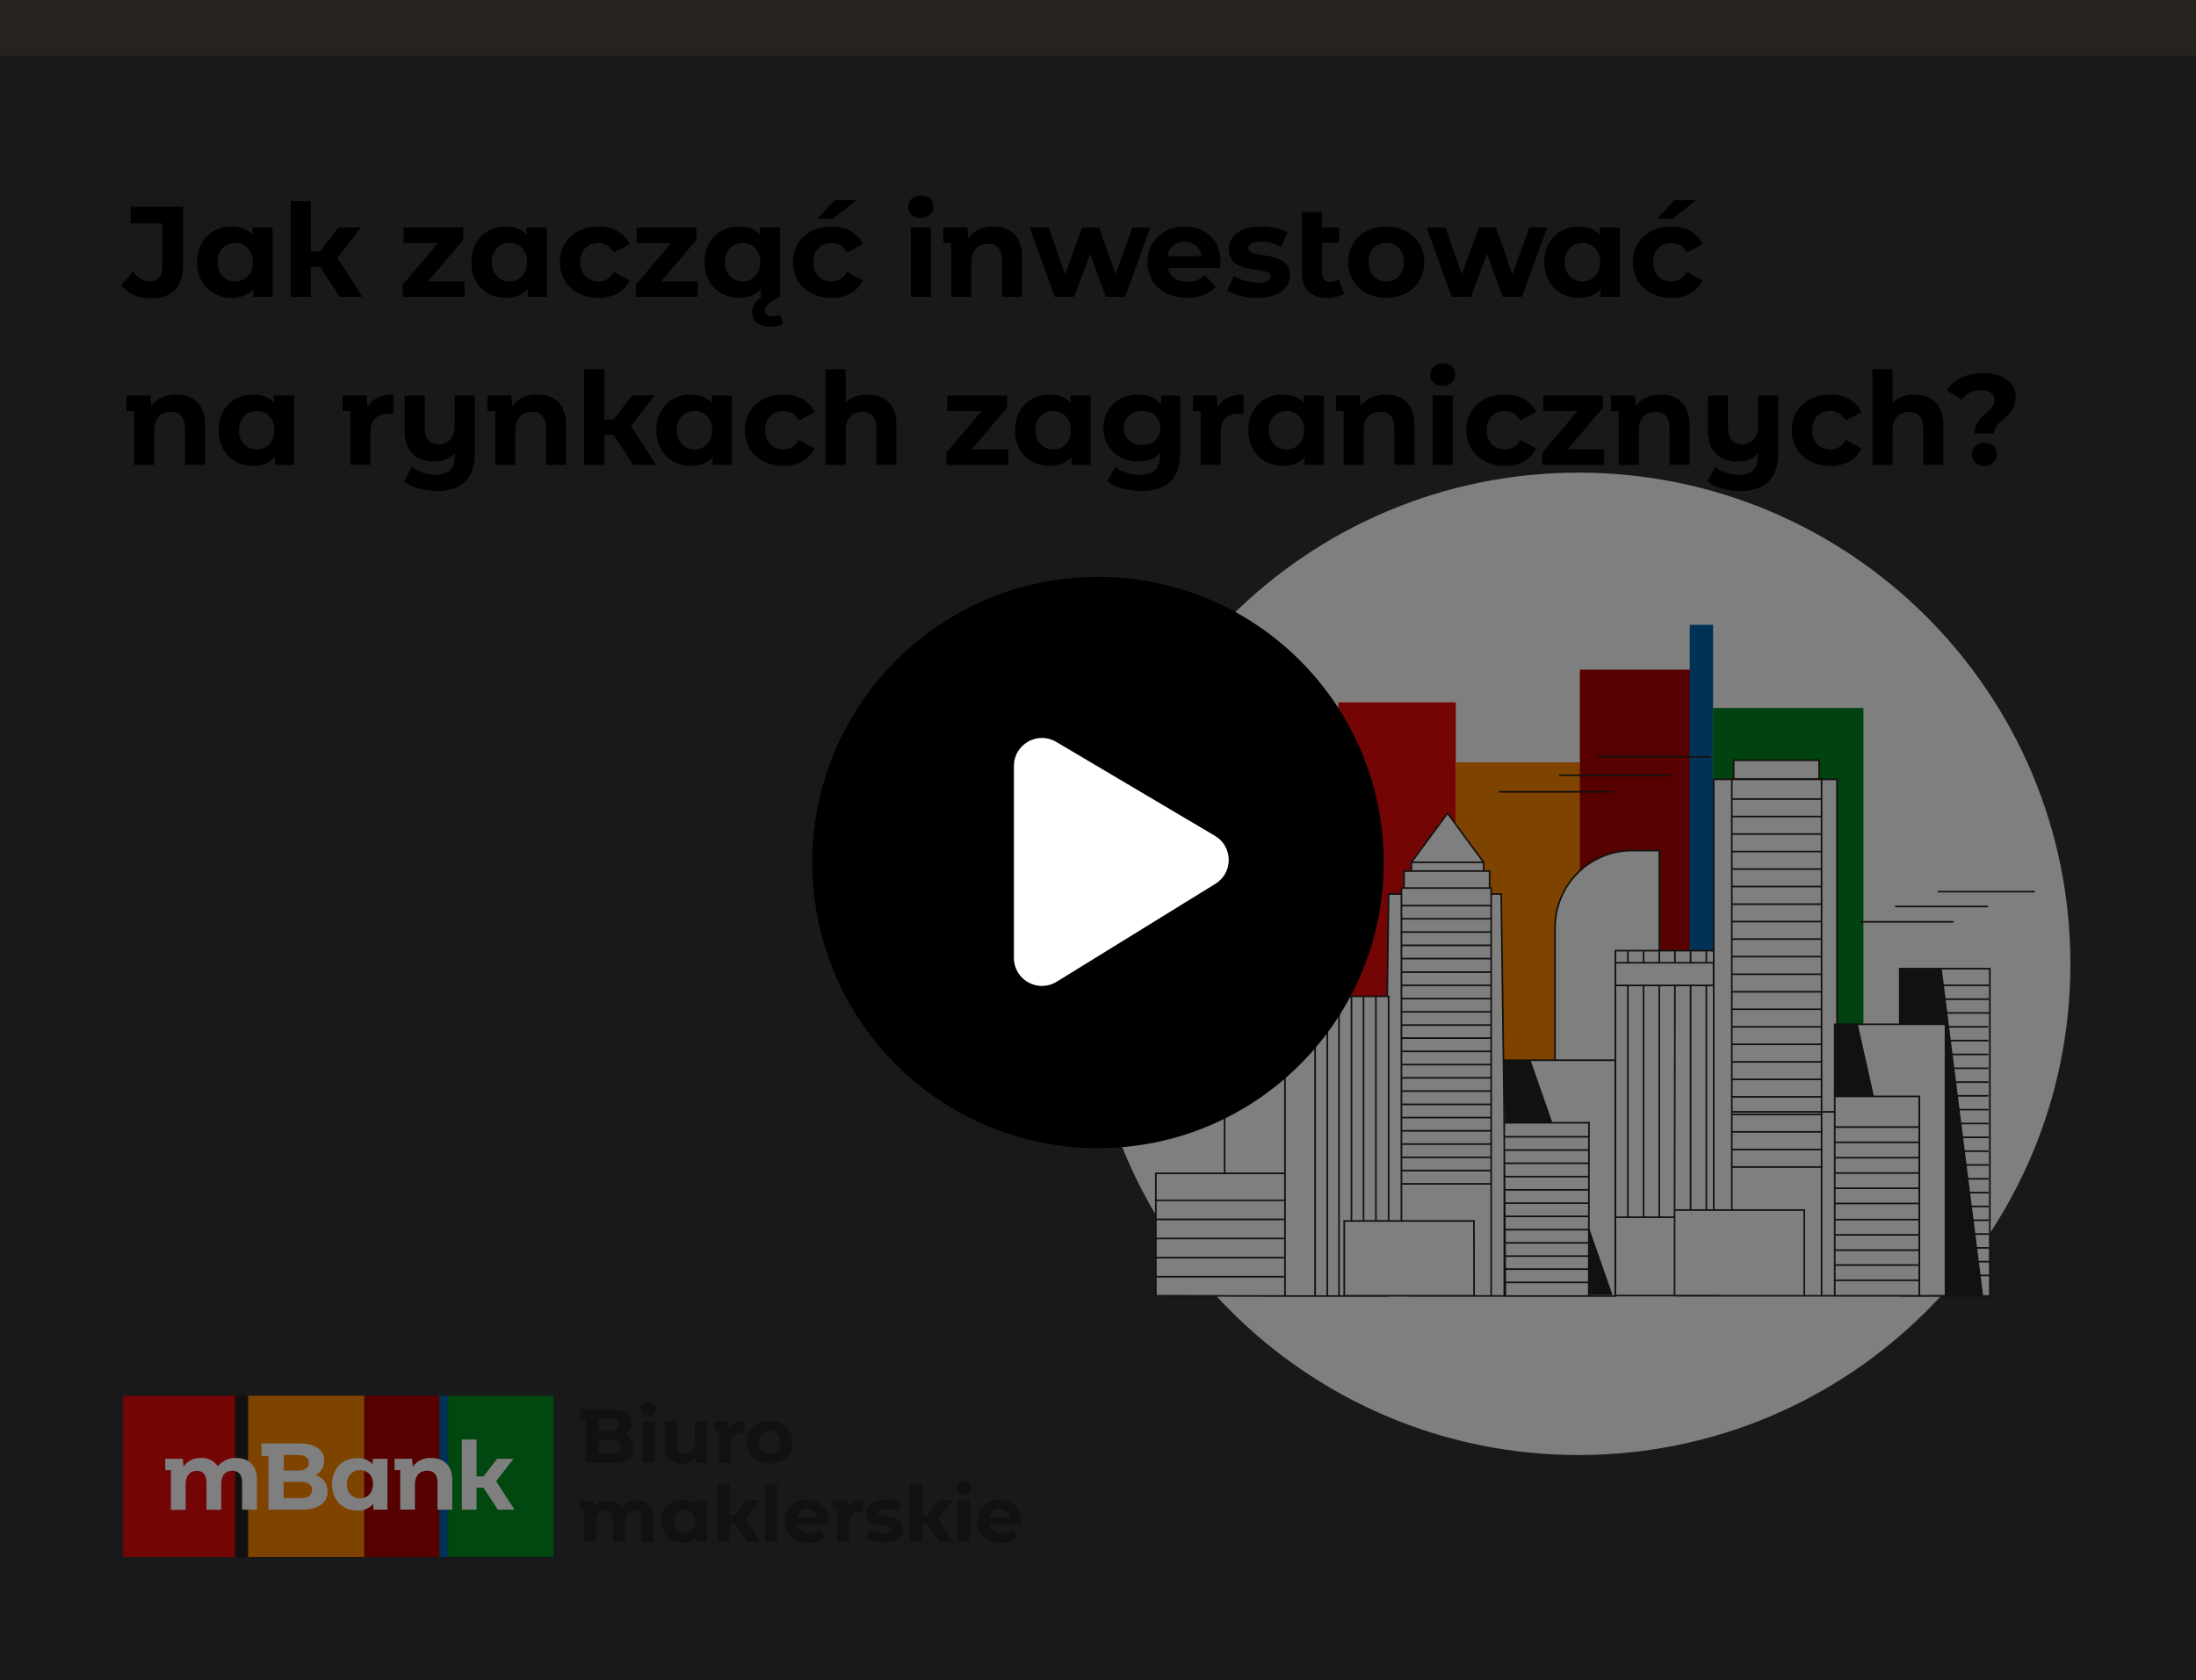
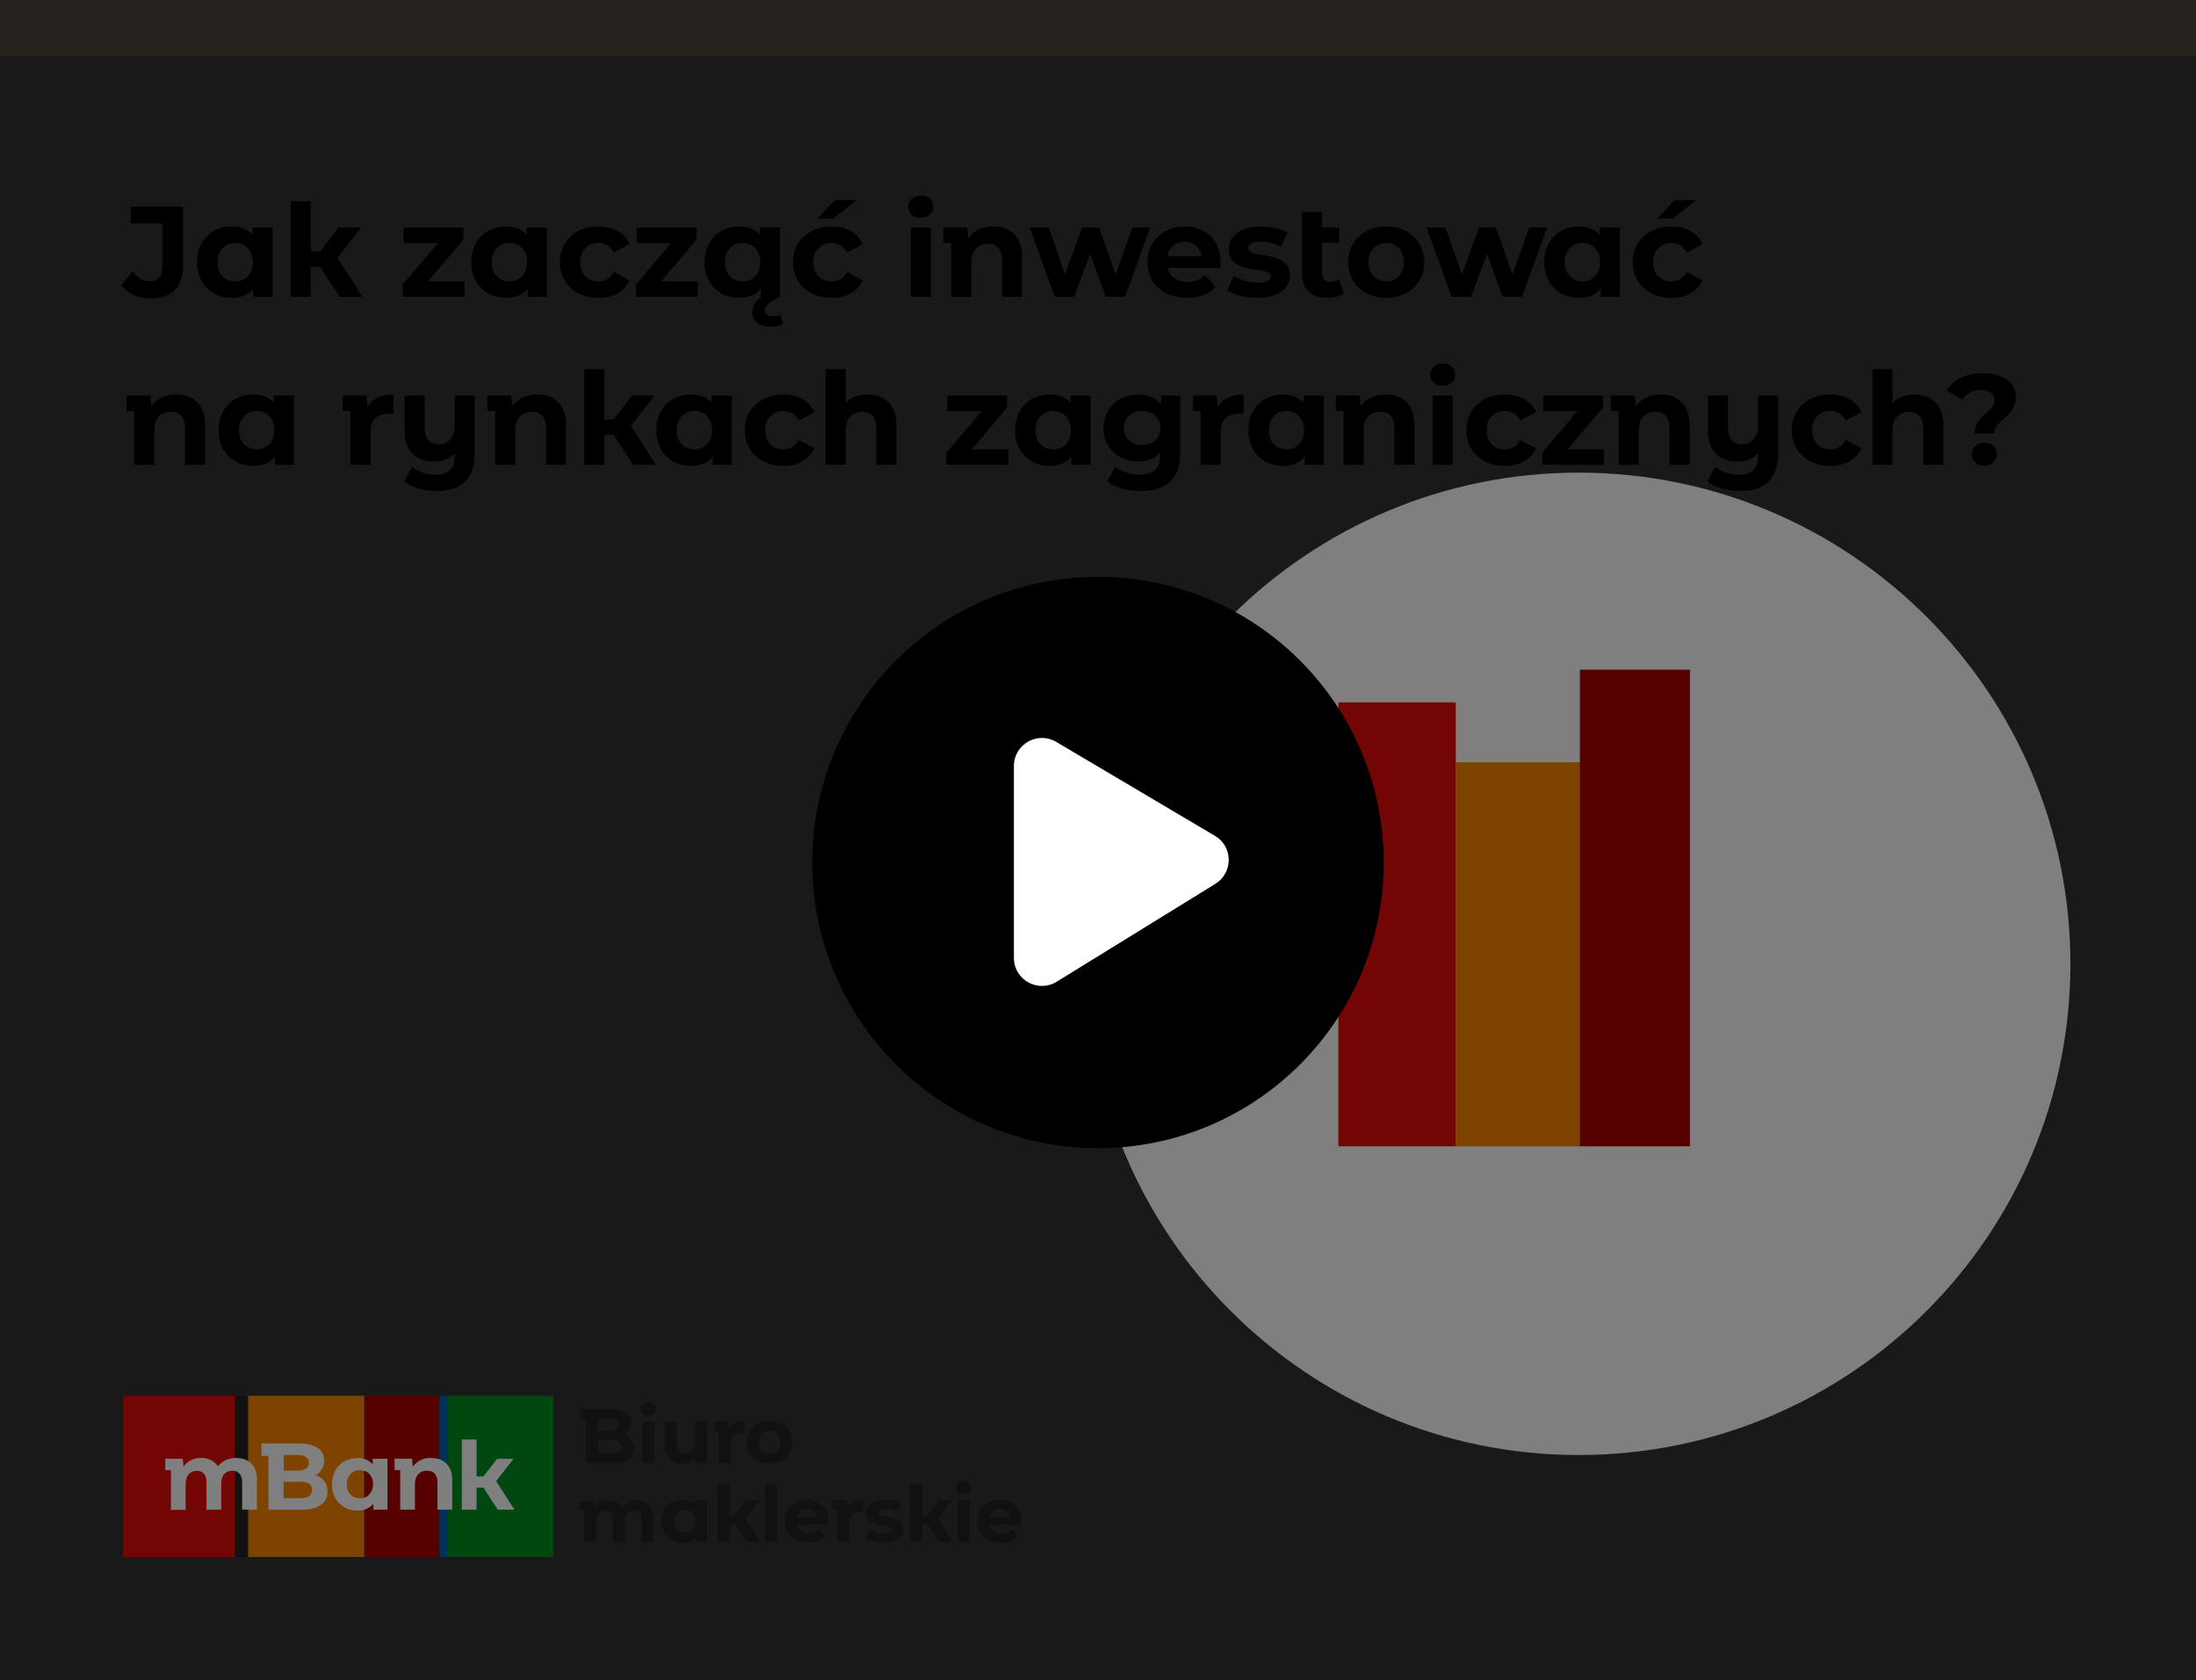
<svg xmlns="http://www.w3.org/2000/svg" viewBox="0 0 392 300">
  <rect x="0" y="0" width="392" height="300" fill="#333333" stroke="none" />
  <defs>
    <mask id="a" x="2" y="2" width="388" height="296" maskUnits="userSpaceOnUse">
      <path fill="#d9d9d9" stroke-width="0" d="M2 2h388v296H2z" />
    </mask>
  </defs>
  <g mask="url(#a)">
    <path d="M281.79 259.79c48.49 0 87.79-39.27 87.79-87.7s-39.31-87.7-87.79-87.7S194 123.66 194 172.09s39.31 87.7 87.79 87.7z" fill="#fff" />
    <path d="M259.87 125.41h-20.96v79.26h20.96v-79.26z" fill="#e90a0a" />
    <path d="M282.09 136.11h-22.25v68.57h22.25v-68.57z" fill="#ff8600" />
    <path d="M301.67 119.57h-19.65v85.1h19.65v-85.1z" fill="#ae0000" />
-     <path d="M305.8 111.56h-4.17v93.11h4.17v-93.11z" fill="#0065b1" />
-     <path d="M332.63 126.41H305.8v78.27h26.83v-78.27z" fill="#008520" />
-     <path d="M339.11 172.95v9.98h-11.19v-43.79h-2.76v-.07h-.42v-3.34h-15.26v3.34h-.33v.07h-3.24v30.64h-9.7v-17.91h-4.89c-7.59 0-13.74 6.15-13.74 13.73v23.72h-9.18l-.42-29.69h-1.79v-1.05h-.29v-2.94h-1.07v-1.65l-6.43-8.78-6.45 8.75v1.65h-1.31v2.95h-.48v1.02h-2.29l-.24 18.26h-8.42v-21.36H218.6v52.96h-12.27v21.9H355.2v-58.41l-16.08.03z" fill="#fff" />
-     <path d="M296.2 151.86h.15v-.15h-.15v.15zm-77.6 4.67v-.15h-.15v.15h.15zm20.65 0h.15v-.15h-.15v.15zm-32.92 52.96v-.15h-.15v.15h.15zm0 21.86h-.15v.15h.15v-.15zm148.86.05v.15h.15v-.15h-.15zm0-58.45h.15v-.15h-.15v.15zm-16.08 0v-.15h-.15v.15h.15zm-50.78 16.35h.15v-.15h-.15v.15zm-19.9 0v-.15h-.15v.15h.15zm.28 42.09h-.15v.15h.15v-.15zm19.62 0v.15h.15v-.15h-.15zm-40.45-53.51h.15v-.15h-.15v.15zm-18.5 0v-.15h-.15v.15h.15zm0 53.52h-.15v.15h.15v-.15zm18.5-71.78v-.15h-.15v.15h.15zm20.09 0h.15v-.15h-.15v.15zm-2.07-4.11h.15v-.15h-.15v.15zm-15.26 0v-.15h-.15v.15h.15zm7.76-10.32l.12-.09-.12-.16-.12.16.12.09zm6.43 8.76h.15v-.15h-.15v.15zm-12.88 0v-.15h-.15v.15h.15zm14.24 4.62h.15v-.15h-.15v.15zm-16.03 0v-.15h-.15v.15h.15zm33.48 41.88h.15v-.15h-.15v.15zm-15.12 0v-.15h-.15v.15h.15zm0 30.94h-.15v.15h.15v-.15zm15.09 0v.15h.15v-.15h-.15zM263.11 218h.15v-.15h-.15v.15zm-23.16 0v-.15h-.15v.15h.15zm0 13.35h-.15v.15h.15v-.15zm23.19 0v.15h.15v-.15h-.15zm84.15 0v.15h.15v-.15h-.15zm0-48.47h.15v-.15h-.15v.15zm-58.93-13.15v-.15h-.15v.15h.15zm0 61.59h-.15v.15h.15v-.15zm17.55-92.18v-.15h-.15v.15h.15zm22 0h.15v-.15h-.15v.15zm-3.17-.03v.15h.15v-.15h-.15zm-15.26 0h-.15v.15h.15v-.15zm0-3.38v-.15h-.15v.15h.15zm15.26 0h.15v-.15h-.15v.15zm-15.59 3.34v-.15H309v.15h.15zm16.01 0h.15v-.15h-.15v.15zm17.45 92.3v.15h.15v-.15h-.15zm-15.1 0h-.15v.15h.15v-.15zm0-35.62v-.15h-.15v.15h.15zm15.09 0h.15v-.15h-.15v.15zm-20.52 35.61v.15h.15v-.15h-.15zm-23.15 0h-.15v.15h.15v-.15zm0-15.32v-.15h-.15v.15h.15zm23.15 0h.15v-.15h-.15v.15zm-16.2-40.11v.15h.15v-.15h-.15zm-17.51 0h-.15v.15h.15v-.15zm0-4.04v-.15h-.15v.15h.15zm17.52 0h.15v-.15h-.15v.15zm-28.16 17.42v-23.72h-.29v23.72h.29zm0-23.72c0-7.5 6.09-13.58 13.59-13.58v-.29c-7.67 0-13.89 6.21-13.89 13.87h.29zm13.59-13.58h4.89v-.29h-4.89v.29zm4.74-.15v17.95h.29v-17.95h-.29zm8.67 19.97v-2.03h-.29v2.03h.29zm0 44.13v-40.05h-.29v40.05h.29zm-2.8-44.14v-2.02h-.29v2.02h.29zm0 44.21v-40.1h-.29v40.1h.29zm-2.8-44.17v-2.06h-.29v2.06h.29zm-.06 44.16l.06-40.1h-.29l-.06 40.1h.29zm-2.74-44.17v-2.05h-.29v2.05h.29zm0 45.58v-41.51h-.29v41.51h.29zm-2.8-45.57v-2.06h-.29v2.06h.29zm0 45.48v-41.42h-.29v41.42h.29zm-2.8-45.43v-2.11h-.29v2.11h.29zm0 45.35v-41.37h-.29v41.37h.29zm-44.98.73v-40.12h-.29v40.12h.29zm-2.21 0v-40.12h-.29v40.12h.29zm-2.15.08v-40.2h-.29v40.2h.29zm-2.22 13.31v-53.51h-.29v53.51h.29zm-2.1 0v-53.51h-.29v53.51h.29zm-2.17 0v-53.51h-.29v53.51h.29zm-16.15-21.89v-52.95h-.29v52.95h.29zm-.15-52.81h20.65v-.29H218.6v.29zm20.5-.15v21.36h.29v-21.36h-.29zm-9.72 52.82h-23.05v.29h23.05v-.29zm-23.2.14v21.86h.29v-21.86h-.29zm.15 22.01l23.05.04v-.29l-23.05-.04v.29zm132.78.04h16.08v-.29h-16.08v.29zm16.23-.14v-58.46h-.29v58.46h.29zm-.15-58.6h-16.08v.29h16.08v-.29zm-16.22.15v9.9h.29v-9.9h-.29zm16.05 2.83h-15.88v.29h15.88v-.29zm0 2.47h-15.87v.29h15.87v-.29zm.01 2.46h-15.86v.29h15.86v-.29zm-.13 2.47h-7.59v.29h7.59v-.29zm.01 2.47h-7.59v.29h7.59v-.29zm0 2.47h-7.59v.29h7.59v-.29zm.01 2.47h-7.59v.29h7.59v-.29zm0 2.47h-7.58v.29h7.58v-.29zm0 2.45h-7.58v.29h7.58v-.29zm.05 2.47h-7.66v.29h7.66v-.29zm0 2.47h-7.65v.29h7.65v-.29zm0 2.47h-7.65v.29h7.65v-.29zm0 2.47h-7.64v.29h7.64v-.29zm.01 2.46h-7.64v.29h7.64v-.29zm0 2.47h-7.64v.29h7.64v-.29zm.01 2.47h-7.64v.29h7.64v-.29zm0 2.46h-7.63v.29h7.63v-.29zm.01 2.47h-7.63v.29H355v-.29zm0 2.47h-7.62v.29H355v-.29zm0 2.47h-7.59v.29H355v-.29zm.04 2.46h-7.62v.29h7.62v-.29zm0 2.46h-7.62v.29h7.62v-.29zm-66.71-38.43h-19.91v.29h19.91v-.29zm-20.05.15l.29 42.09h.29l-.29-42.09h-.29zm.43 42.24h19.62v-.29h-19.62v.29zm19.77-.15V189.3h-.29v42.09h.29zm-40.46-13.32v-40.19h-.29v40.19h.29zm-.14-40.33h-18.49v.29h18.49v-.29zm-18.65.14v53.51h.29v-53.51h-.29zm.15 53.66h18.49v-.29h-18.49v.29zm20.76-72.07h-2.27v.29h2.27v-.29zm-2.41.14l-.24 18.27h.29l.24-18.26h-.29zm20.94 40.84l-.55-40.84h-.29l.55 40.84h.29zm-.7-40.98h-1.79v.29h1.79v-.29zm-16.41 72.06h17.18v-.29h-17.18v.29zm14.49-73.07v-2.95h-.29v2.95h.29zm-.15-3.09h-15.26v.29h15.26v-.29zm-15.41.14v2.95h.29v-2.95h-.29zm14.46-1.64l-6.43-8.76-.23.18 6.43 8.76.23-.18zm-6.66-8.77l-6.45 8.75.23.18 6.45-8.76-.23-.18zm6.69 10.49v-1.64h-.29v1.64h.29zm-.15-1.78h-12.88v.29h12.88v-.29zm-13.03.14v1.65h.29v-1.65h-.29zm14.53 77.31v-72.7h-.29v72.7h.29zm-.14-72.85h-16.02v.29h16.02v-.29zm-16.17.16v59.48h.29v-59.48h-.29zm33.62 41.74h-15.11v.29h15.11v-.29zm-15.26.14v30.94h.29v-30.94h-.29zm.14 31.09h15.09v-.29h-15.09v.29zm15.23-.15l.03-30.94h-.29l-.03 30.94h.29zm-.18-28.57h-15.1v.29h15.1v-.29zm0 2.37h-15.1v.29h15.1v-.29zm0 2.36h-15.1v.29h15.1v-.29zm0 2.38h-15.1v.29h15.1v-.29zm0 2.36h-15.1v.29h15.1v-.29zm0 2.38h-15.1v.29h15.1v-.29zm0 2.36h-15.1v.29h15.1v-.29zm0 2.37h-15.1v.29h15.1v-.29zm0 2.36h-15.1v.29h15.1v-.29zm0 2.36h-15.1v.29h15.1v-.29zm0 2.33h-15.1v.29h15.1v-.29zm0 2.37h-15.1v.29h15.1v-.29zm-17.32-67.28h-16.17v.29h16.17v-.29zm-.03 2.36h-16.13v.29h16.13v-.29zm-.02 2.37h-16.12v.29h16.12v-.29zm0 2.37h-16.11v.29h16.11v-.29zm-.01 2.36h-16.1v.29h16.1V171zm-.02 2.42h-16.09v.29h16.09v-.29zm0 2.36h-16.08v.29h16.08v-.29zm-.01 2.37h-16.07v.29h16.07v-.29zm-.02 2.36h-16.06v.29h16.06v-.29zm0 2.37h-16.05v.29h16.05v-.29zm-.01 2.32h-16.04v.29h16.04v-.29zm-.02 2.37h-16.03v.29h16.03v-.29zm0 2.36h-16.02v.29h16.02v-.29zm-.01 2.37h-16.01v.29h16.01v-.29zm-.02 2.36h-16v.29h16v-.29zm0 2.37h-15.99v.29h15.99v-.29zm-.01 2.36h-15.99v.29h15.99v-.29zm-.01 2.37h-15.97v.29h15.97v-.29zm-.01 2.36h-15.96v.29h15.96v-.29zm-.01 2.37h-15.96v.29h15.96v-.29zm-.01 2.36h-15.94v.29h15.94v-.29zm-.01 2.38h-15.93v.29h15.93v-.29zm-2.91 6.62h-23.15v.29h23.15v-.29zm-23.3.15v13.35h.29V218h-.29zm.14 13.5h23.18v-.29h-23.18v.29zm23.33-.15l-.03-13.35h-.29l.03 13.35h.29zm64.38.15h19.62v-.29h-19.62v.29zm19.77-.15v-48.47h-.29v48.47h.29zm-.14-48.61h-19.42v.29h19.42v-.29zm-41.38-13.16h-17.56v.29h17.56v-.29zm-17.7.15v61.59h.29v-61.59h-.29zm.15 61.73h18.51v-.29h-18.51v.29zm39.55-.25h-21.93v.29h21.93v-.29zm-21.86-15.2v-76.87h-.29v76.87h.29zm-.14-76.72h22.01V139h-22.01v.29zm21.86-.15v56.6h.29v-56.6h-.29zm-3.03-.18h-15.26v.29h15.26v-.29zm-15.12.15v-3.38h-.29v3.38h.29zm-.14-3.23h15.26v-.29h-15.26v.29zm15.11-.15v3.38h.29v-3.38h-.29zm-15.3 80.26v-76.92H309v76.92h.29zm-.14-76.77h16.01v-.29h-16.01v.29zm15.87-.15v92.16h.29v-92.16h-.29zm17.44 92.16v.14h.29v-.14h-.29zm.15-.01h-15.1v.29h15.1v-.29zm-14.95.15v-35.61h-.29v35.61h.29zm-.15-35.47h15.08v-.29h-15.08v.29zm14.94-.15v35.48h.31v-35.48h-.31zm-33.38 2.91h18.36v-.29h-18.36v.29zm33.47 2.43h-15.09v.29h15.09v-.29zm.01 2.72h-15.1v.29h15.1v-.29zm0 2.75h-15.1v.29h15.1v-.29zm0 2.73h-15.1v.29h15.1v-.29zm0 2.72h-15.1v.29h15.1v-.29zm0 2.72h-15.1v.29h15.1v-.29zm0 2.88h-15.1v.29h15.1v-.29zm0 2.72h-15.1v.29h15.1v-.29zm0 2.73h-15.1v.29h15.1v-.29zm0 2.66h-15.1v.29h15.1v-.29zm0 2.72h-15.1v.29h15.1v-.29zm-17.32-85.92h-16.22v.29h16.22v-.29zm0 3.12h-16.22v.29h16.22v-.29zm0 3.12h-16.22v.29h16.22v-.29zm0 3.13h-16.22v.29h16.22v-.29zm0 3.13h-16.16v.29h16.16v-.29zm.06 3.12h-16.22v.29h16.22v-.29zm0 3.14h-16.22v.29h16.22v-.29zm0 3.12h-16.22v.29h16.22v-.29zm0 3.12h-16.22v.29h16.22v-.29zm0 3.13h-16.22v.29h16.22v-.29zm0 3.15h-16.18v.29h16.18v-.29zm0 3.13h-16.16v.29h16.16v-.29zm0 3.12h-16.15v.29h16.15v-.29zm0 3.14h-16.13v.29h16.13v-.29zm.03 3.12h-16.13v.29h16.13v-.29zm-.03 3.13h-16.1v.29h16.1v-.29zm0 3.13H309.2v.29h16.09v-.29zm.04 3.12h-16.11v.29h16.11v-.29zm.01 3.13h-16.1v.29h16.1v-.29zm.01 3.12h-16.1v.29h16.1v-.29zm0 3.15h-16.09v.29h16.09v-.29zm.01 3.13h-16.09v.29h16.09v-.29zm-3.28 22.99h-23.15v.29h23.15v-.29zm-23.01.15v-15.32h-.29v15.32h.29zm-.14-15.17h23.15v-.29h-23.15v.29zm23-.15v15.32h.29v-15.32h-.29zm-22.92 1.14h-10.52v.29h10.52v-.29zm-31.41-75.67h20.32v-.29H267.6v.29zm10.73-2.95h20.02v-.29h-20.02v.29zm6.84-3.3h20.23v-.29h-20.23v.29zm46.96 29.47h16.6v-.29h-16.6v.29zm6.16-2.74h16.59v-.29h-16.59v.29zm7.65-2.65h17.3v-.29h-17.3v.29zm-145.53 9.58H217v-.29h-16.59v.29zm6.17-2.73h16.59v-.29h-16.59v.29zm7.6-2.68h17.3v-.29h-17.3v.29zm91.7 12.28h-17.52v.29h17.52v-.29zm-17.36.14v-4.04h-.29v4.04h.29zm-.15-3.89h17.52v-.29h-17.52v.29zm17.37-.15v4.04h.29v-4.04h-.29zm-76.54 42.27h-22.86v.29h22.86v-.29zm0 3.41h-22.86v.29h22.86v-.29zm0 3.41h-22.86v.29h22.86v-.29zm0 3.42h-22.86v.29h22.86v-.29zm0 3.41h-22.86v.29h22.86v-.29z" fill="#26221e" />
-     <path d="M354.01 231.37l-7.4-58.44-7.5.04v9.95h8.18v48.47l6.72-.03zm-85.61-42.06l.28 11.09 8.42.02-3.88-11.12h-4.82zm15.23 41.91h4.22L283.58 219l.04 12.22zm50.88-35.49l-2.9-12.97h-4.25v12.99l7.15-.02z" fill="#26221e" />
  </g>
  <path d="M78.45 249.2H65.01V278h13.44v-28.8z" fill="#ae0000" />
  <path d="M65 249.2H44.26V278H65v-28.8z" fill="#ff8600" />
  <path d="M79.98 249.2h-1.54V278h1.54v-28.8z" fill="#0065b1" />
  <path d="M41.96 249.2H22V278h19.96v-28.8z" fill="#e90a0a" />
  <path d="M98.8 249.2H79.98V278H98.8v-28.8z" fill="#008f20" />
  <path d="M44.27 249.2h-2.3V278h2.3v-28.8z" fill="#26221e" />
  <path d="M45.86 264.35v5.2h-2.64v-4.8c0-1.47-.66-2.15-1.72-2.15-1.2 0-2.01.76-2.01 2.4v4.56h-2.63v-4.8c0-1.47-.63-2.14-1.73-2.14s-1.99.76-1.99 2.4v4.56h-2.63v-7.09H29.5v-2.03h3.13l.13 1.4a3.62 3.62 0 013.13-1.54 3.38 3.38 0 013 1.48c.8-.97 2.02-1.52 3.28-1.48 2.16 0 3.72 1.25 3.72 4.01m12.57 1.99c0 2.05-1.62 3.23-4.73 3.23h-5.81v-9.6h-1.25v-2.23h6.72c2.96 0 4.48 1.23 4.48 3.07.02 1.1-.59 2.11-1.57 2.6 1.31.35 2.21 1.57 2.16 2.92zm-7.8-6.54v2.79h2.4c1.33 0 2.06-.47 2.06-1.4s-.72-1.39-2.07-1.39h-2.39zm5.05 6.26c0-1-.74-1.47-2.16-1.47h-2.92v2.92h2.89c1.42 0 2.16-.44 2.16-1.45m13.49-5.58v9.09h-2.52v-1.05c-.71.82-1.76 1.26-2.84 1.2-2.57 0-4.54-1.8-4.54-4.68s1.98-4.68 4.54-4.68c1.03-.05 2.02.35 2.72 1.1v-.98h2.63zm-2.58 4.55c0-1.57-1.01-2.52-2.32-2.52a2.31 2.31 0 00-2.34 2.27v.25a2.32 2.32 0 002.07 2.51h.25c1.3 0 2.32-.95 2.32-2.52m14.16-.65v5.2h-2.64v-4.8c0-1.47-.67-2.15-1.84-2.15-1.27 0-2.18.78-2.18 2.45v4.49h-2.63v-7.06h-1.01v-2.03h3.13l.13 1.42c.76-1.04 2-1.63 3.28-1.55 2.15 0 3.77 1.25 3.77 4.01m11.11 5.22h-2.99l-2.57-3.94h-1.22v3.94h-2.63v-12.53h2.63v6.59h1.22l2.44-3.14h2.93l-3.09 3.99 3.28 5.1z" fill="#fff" />
  <path d="M112.71 257.07c.32.44.49.97.47 1.51.04.78-.34 1.52-.98 1.95-.87.51-1.87.75-2.88.68h-4.75v-7.82h-1.02v-1.8h5.49c.95-.06 1.9.18 2.71.68.61.41.97 1.1.95 1.84 0 .88-.51 1.69-1.3 2.08.52.15.98.46 1.31.88zm-5.92-3.83v2.27h1.97c.44.03.88-.07 1.26-.29.28-.19.44-.52.43-.86a.943.943 0 00-.43-.85c-.38-.21-.82-.31-1.26-.28h-1.97zm3.69 6c.3-.2.47-.54.44-.9 0-.8-.6-1.2-1.76-1.2h-2.36v2.4h2.36c.46.03.92-.07 1.32-.29zm4.26-6.82a1.13 1.13 0 01-.34-.86c0-.32.13-.64.37-.85.26-.24.61-.36.97-.35.35-.01.7.1.97.33.24.21.38.51.37.83 0 .34-.13.66-.37.89-.26.24-.61.37-.97.35-.37.02-.73-.1-1-.34zm-.11 1.38h2.17v7.4h-2.15v-7.4zm11.55 0v7.4h-2.05v-.86c-.28.32-.63.57-1.02.74-.4.17-.84.26-1.28.26-.86.04-1.69-.26-2.32-.84-.62-.68-.92-1.58-.86-2.5v-4.2h2.15v3.88c0 1.2.5 1.8 1.51 1.8.47.02.92-.16 1.24-.5.34-.42.51-.96.47-1.5v-3.67h2.15zm5.02.24c.53-.25 1.1-.37 1.69-.35v2.12h-.47c-.53-.03-1.06.14-1.46.49-.38.4-.57.94-.53 1.48v3.43h-2.15v-5.75h-.83v-1.66h2.56l.11 1.25c.25-.44.63-.8 1.09-1.01zm4.1 6.8c-.6-.31-1.1-.78-1.46-1.36-.35-.6-.53-1.28-.52-1.97-.04-1.4.73-2.69 1.98-3.34 1.33-.65 2.87-.65 4.2 0 .6.31 1.1.78 1.45 1.36.36.59.54 1.28.53 1.97.01.7-.17 1.38-.53 1.97a3.72 3.72 0 01-1.45 1.36c-1.33.65-2.87.65-4.2 0zm3.46-1.84c.37-.41.56-.95.53-1.5a2.07 2.07 0 00-.53-1.5c-.35-.37-.85-.57-1.36-.56-.52-.02-1.01.19-1.37.56-.37.41-.57.95-.54 1.5-.03.55.17 1.09.54 1.5.76.74 1.97.74 2.72 0zm-12.54 8.9v7.42h-2.06v-.85c-.58.66-1.43 1.02-2.32.97-.66 0-1.31-.16-1.9-.47-.57-.31-1.04-.77-1.36-1.34a4.387 4.387 0 010-4.02c.31-.56.77-1.03 1.33-1.34.58-.32 1.24-.48 1.9-.47.83-.05 1.65.28 2.22.89v-.79h2.18zm-2.65 5.2c.72-.87.72-2.13 0-3-.75-.74-1.97-.74-2.72 0-.72.87-.72 2.13 0 3 .75.74 1.97.74 2.72 0zm12.21 2.22h-2.44l-2.1-3.22h-1v3.22h-2.15v-10.24h2.15v5.4h1l1.99-2.57h2.4l-2.53 3.26 2.68 4.15zm.82-10.24h2.15v10.24h-2.15v-10.24zm11.3 7.14h-5.62c.09.44.35.83.72 1.09.41.28.91.42 1.41.4.35 0 .7-.05 1.03-.17.31-.12.59-.31.83-.54l1.12 1.24c-.79.83-1.91 1.28-3.07 1.2-.77.01-1.53-.16-2.22-.49-.62-.3-1.13-.77-1.49-1.36a4.008 4.008 0 010-3.94c.34-.58.83-1.06 1.42-1.37 1.25-.64 2.74-.64 4 0 .58.31 1.06.77 1.38 1.34.35.62.52 1.33.5 2.03 0 0 0 .2-.02.56zm-5.03-2.4c-.34.28-.55.69-.6 1.13h3.66c-.13-.89-.9-1.55-1.8-1.54-.46-.02-.91.13-1.26.43zm9.53-1.68c.53-.25 1.1-.37 1.69-.35v2.08l-.47-.03c-.53-.03-1.06.14-1.46.49-.38.4-.57.94-.53 1.48v3.5h-2.15v-5.77h-.82v-1.66h2.55l.11 1.25c.25-.44.63-.8 1.09-1.01zm3.48 7.06c-.5-.12-.98-.32-1.41-.6l.72-1.54c.37.23.78.4 1.2.52.45.13.91.2 1.38.2.91 0 1.37-.22 1.37-.67a.48.48 0 00-.37-.46c-.37-.12-.76-.2-1.15-.23-.51-.07-1.01-.18-1.51-.32-.39-.12-.74-.34-1.03-.64a1.81 1.81 0 01-.44-1.3c0-.45.14-.89.41-1.25.31-.4.73-.69 1.2-.85.59-.21 1.21-.31 1.84-.3.53 0 1.05.06 1.57.17.45.09.89.25 1.29.47l-.72 1.53c-.65-.37-1.39-.56-2.14-.55-.35-.02-.71.05-1.04.2-.2.08-.34.28-.34.49 0 .23.15.43.37.49.39.12.79.21 1.2.26.5.08 1 .19 1.49.32.38.11.73.32 1.01.6.3.35.46.81.43 1.27 0 .44-.14.88-.41 1.23-.31.38-.73.67-1.2.83-.61.21-1.24.31-1.88.29-.62.02-1.24-.04-1.84-.18zm14.24.12h-2.44l-2.1-3.22h-.99v3.22h-2.15v-10.24h2.15v5.4h1l1.99-2.57h2.4l-2.53 3.26 2.68 4.15zm.94-8.8a1.2 1.2 0 01-.06-1.66l.06-.05c.26-.24.61-.36.97-.35.35-.01.7.1.97.33.24.21.38.51.37.83 0 .34-.13.66-.37.89-.56.46-1.37.46-1.93 0zm-.11 1.38h2.15v7.42h-2.15v-7.42zm11.3 4.32h-5.62c.09.44.35.83.72 1.09.41.28.91.42 1.4.4.35 0 .7-.05 1.03-.17.31-.12.59-.31.83-.54l1.15 1.24c-.79.83-1.91 1.28-3.07 1.2-.77.01-1.53-.16-2.22-.49-.62-.3-1.13-.77-1.49-1.36-.7-1.22-.7-2.72 0-3.94.34-.58.83-1.06 1.42-1.37 1.25-.64 2.74-.64 3.99 0 .58.3 1.06.76 1.38 1.33.34.62.52 1.33.5 2.03 0 0-.02.22-.04.58zm-5.04-2.4c-.33.29-.55.69-.6 1.13h3.66c-.05-.43-.27-.83-.6-1.12-.72-.56-1.73-.56-2.45 0h-.01zm-60.54 1.31v4.2h-2.12v-3.88c0-1.2-.53-1.73-1.39-1.73-.95 0-1.62.6-1.62 1.92v3.68h-2.12v-3.87c0-1.2-.5-1.73-1.39-1.73s-1.61.6-1.61 1.92v3.68h-2.12v-5.69h-.82V268h2.51l.11 1.13c.57-.82 1.52-1.28 2.52-1.24.95-.05 1.87.41 2.4 1.2.65-.79 1.62-1.23 2.64-1.2 1.74 0 3 1.01 3 3.24" fill="#26221e" />
  <path d="M26.88 53.28c-2.16 0-4.07-.83-5.24-2.35l2.07-2.48c.87 1.17 1.84 1.77 2.99 1.77 1.5 0 2.28-.9 2.28-2.67v-7.66h-5.66V36.9h9.36v10.44c0 3.98-2 5.93-5.8 5.93zm18.19-12.65h3.59V53h-3.43v-1.43c-.9 1.08-2.21 1.61-3.86 1.61-3.5 0-6.19-2.48-6.19-6.37s2.69-6.37 6.19-6.37c1.52 0 2.81.48 3.7 1.49v-1.31zm-3.08 9.61c1.77 0 3.15-1.29 3.15-3.43s-1.38-3.43-3.15-3.43-3.17 1.29-3.17 3.43 1.38 3.43 3.17 3.43zm18.25-4.19L64.7 53h-4.07l-3.5-5.36h-1.66V53h-3.59V35.93h3.59v8.97h1.66l3.31-4.28h4l-4.21 5.43zm16.17 4.19h6.51V53H71.88v-2.16l6.3-7.45h-6.14v-2.76h10.67v2.16l-6.3 7.45zm17.62-9.61h3.59V53h-3.43v-1.43c-.9 1.08-2.21 1.61-3.86 1.61-3.5 0-6.19-2.48-6.19-6.37s2.69-6.37 6.19-6.37c1.52 0 2.81.48 3.7 1.49v-1.31zm-3.08 9.61c1.77 0 3.15-1.29 3.15-3.43s-1.38-3.43-3.15-3.43-3.17 1.29-3.17 3.43 1.38 3.43 3.17 3.43zm15.88 2.94c-4.03 0-6.9-2.64-6.9-6.37s2.87-6.37 6.9-6.37c2.6 0 4.65 1.13 5.54 3.15l-2.78 1.5c-.67-1.17-1.66-1.7-2.78-1.7-1.82 0-3.24 1.26-3.24 3.43s1.43 3.43 3.24 3.43c1.13 0 2.12-.51 2.78-1.7l2.78 1.52c-.9 1.98-2.94 3.13-5.54 3.13zm11.2-2.94h6.51V53H113.5v-2.16l6.3-7.45h-6.14v-2.76h10.67v2.16l-6.3 7.45zm21.23 5.93l.51 1.63c-.55.3-1.45.53-2.32.53-2 0-3.17-1.03-3.17-2.58 0-1.01.53-1.95 1.68-2.76h-.14v-1.43c-.9 1.08-2.21 1.61-3.86 1.61-3.5 0-6.19-2.48-6.19-6.37s2.69-6.37 6.19-6.37c1.52 0 2.81.48 3.7 1.49v-1.31h3.59v12.37c-1.98.87-2.69 1.61-2.69 2.46 0 .64.51 1.06 1.31 1.06.51 0 1.04-.14 1.4-.35zm-6.69-5.93c1.77 0 3.15-1.29 3.15-3.43s-1.38-3.43-3.15-3.43-3.17 1.29-3.17 3.43 1.38 3.43 3.17 3.43zm13.35-11.2l3.11-3.31h3.86l-4.16 3.31h-2.81zm2.53 14.14c-4.02 0-6.9-2.64-6.9-6.37s2.88-6.37 6.9-6.37c2.6 0 4.65 1.13 5.54 3.15l-2.78 1.5c-.67-1.17-1.66-1.7-2.78-1.7-1.82 0-3.24 1.26-3.24 3.43s1.43 3.43 3.24 3.43c1.13 0 2.12-.51 2.78-1.7l2.78 1.52c-.9 1.98-2.94 3.13-5.54 3.13zm15.92-14.28c-1.33 0-2.23-.87-2.23-2s.9-2 2.23-2 2.23.83 2.23 1.93c0 1.2-.9 2.07-2.23 2.07zM162.58 53V40.63h3.59V53h-3.59zm14.74-12.56c2.92 0 5.13 1.7 5.13 5.47v7.08h-3.59v-6.53c0-2-.92-2.92-2.51-2.92-1.73 0-2.97 1.06-2.97 3.33v6.12h-3.59v-9.61h-1.38v-2.76h4.26l.18 1.93c.94-1.38 2.55-2.12 4.46-2.12zm24.84.19h3.17L200.84 53h-3.45l-2.78-7.68-2.88 7.68h-3.45l-4.46-12.37h3.38l2.92 8.37 3.04-8.37h3.04l2.94 8.37 3.01-8.37zm15.71 6.23c0 .28-.05.67-.07.97h-9.36c.35 1.54 1.66 2.48 3.54 2.48 1.31 0 2.25-.39 3.11-1.2l1.91 2.07c-1.15 1.31-2.88 2-5.11 2-4.28 0-7.06-2.69-7.06-6.37s2.83-6.37 6.6-6.37 6.44 2.44 6.44 6.42zm-6.42-3.7c-1.63 0-2.81.99-3.06 2.58h6.1c-.25-1.56-1.43-2.58-3.04-2.58zm12.97 10.02c-2.09 0-4.21-.57-5.36-1.33l1.2-2.58c1.1.71 2.78 1.2 4.3 1.2 1.66 0 2.28-.44 2.28-1.13 0-2.02-7.48.05-7.48-4.9 0-2.35 2.12-4 5.73-4 1.7 0 3.59.39 4.76 1.08l-1.2 2.55a7.109 7.109 0 00-3.56-.92c-1.61 0-2.3.51-2.3 1.15 0 2.12 7.47.07 7.47 4.94 0 2.3-2.14 3.93-5.84 3.93zm14.56-3.31l.94 2.53c-.74.53-1.82.78-2.9.78-2.94 0-4.62-1.49-4.62-4.44V37.88h3.59v2.74h3.06v2.74h-3.06v5.34c0 1.06.55 1.63 1.52 1.63.53 0 1.06-.16 1.47-.46zm8.48 3.31c-3.93 0-6.81-2.64-6.81-6.37s2.88-6.37 6.81-6.37 6.78 2.65 6.78 6.37-2.85 6.37-6.78 6.37zm0-2.94c1.79 0 3.15-1.29 3.15-3.43s-1.36-3.43-3.15-3.43-3.17 1.29-3.17 3.43 1.38 3.43 3.17 3.43zM273 40.63h3.17L271.68 53h-3.45l-2.78-7.68-2.88 7.68h-3.45l-4.46-12.37h3.38l2.92 8.37 3.04-8.37h3.04l2.94 8.37 3.01-8.37zm12.56 0h3.59V53h-3.43v-1.43c-.9 1.08-2.21 1.61-3.86 1.61-3.5 0-6.19-2.48-6.19-6.37s2.69-6.37 6.19-6.37c1.52 0 2.81.48 3.7 1.49v-1.31zm-3.08 9.61c1.77 0 3.15-1.29 3.15-3.43s-1.38-3.43-3.15-3.43-3.17 1.29-3.17 3.43 1.38 3.43 3.17 3.43zm13.35-11.2l3.1-3.31h3.86l-4.16 3.31h-2.81zm2.53 14.14c-4.02 0-6.9-2.64-6.9-6.37s2.88-6.37 6.9-6.37c2.6 0 4.65 1.13 5.54 3.15l-2.78 1.5c-.67-1.17-1.66-1.7-2.78-1.7-1.82 0-3.24 1.26-3.24 3.43s1.43 3.43 3.24 3.43c1.13 0 2.12-.51 2.78-1.7l2.78 1.52c-.9 1.98-2.94 3.13-5.54 3.13zM31.48 70.44c2.92 0 5.13 1.7 5.13 5.47v7.08h-3.59v-6.53c0-2-.92-2.92-2.51-2.92-1.73 0-2.97 1.06-2.97 3.34V83h-3.59v-9.61h-1.38v-2.76h4.25l.18 1.93c.94-1.38 2.55-2.12 4.46-2.12zm17.43.19h3.59V83h-3.43v-1.43c-.9 1.08-2.21 1.61-3.86 1.61-3.5 0-6.19-2.48-6.19-6.37s2.69-6.37 6.19-6.37c1.52 0 2.81.48 3.7 1.49v-1.31zm-3.08 9.61c1.77 0 3.15-1.29 3.15-3.43s-1.38-3.43-3.15-3.43-3.17 1.29-3.17 3.43 1.38 3.43 3.17 3.43zm19.77-7.52c.83-1.5 2.48-2.28 4.62-2.28v3.47c-.3-.02-.53-.05-.78-.05-2 0-3.31 1.01-3.31 3.29v5.84h-3.59v-9.61h-1.38v-2.76h4.26l.18 2.09zm15.56-2.09h3.59v10.3c0 4.6-2.42 6.72-6.74 6.72-2.28 0-4.49-.58-5.89-1.7l1.43-2.58c1.01.85 2.62 1.38 4.19 1.38 2.39 0 3.43-1.13 3.43-3.36v-.41c-.94.94-2.23 1.43-3.66 1.43-3.11 0-5.29-1.72-5.29-5.57v-6.21h3.59v5.68c0 2.09.92 3.01 2.51 3.01s2.85-1.06 2.85-3.33v-5.36zm14.76-.19c2.92 0 5.13 1.7 5.13 5.47v7.08h-3.59v-6.53c0-2-.92-2.92-2.51-2.92-1.72 0-2.97 1.06-2.97 3.34V83h-3.59v-9.61h-1.38v-2.76h4.25l.18 1.93c.94-1.38 2.55-2.12 4.46-2.12zm16.72 5.61L117.1 83h-4.07l-3.5-5.36h-1.66V83h-3.59V65.93h3.59v8.97h1.66l3.31-4.28h4l-4.21 5.43zm14.41-5.42h3.59V83h-3.43v-1.43c-.9 1.08-2.21 1.61-3.86 1.61-3.5 0-6.19-2.48-6.19-6.37s2.69-6.37 6.19-6.37c1.52 0 2.81.48 3.7 1.49v-1.31zm-3.08 9.61c1.77 0 3.15-1.29 3.15-3.43s-1.38-3.43-3.15-3.43-3.17 1.29-3.17 3.43 1.38 3.43 3.17 3.43zm15.88 2.94c-4.03 0-6.9-2.64-6.9-6.37s2.88-6.37 6.9-6.37c2.6 0 4.65 1.13 5.54 3.15l-2.78 1.49c-.67-1.17-1.66-1.7-2.78-1.7-1.82 0-3.24 1.26-3.24 3.43s1.43 3.43 3.24 3.43c1.13 0 2.12-.51 2.78-1.7l2.78 1.52c-.9 1.98-2.94 3.13-5.54 3.13zm15.04-12.74c2.92 0 5.13 1.7 5.13 5.47v7.08h-3.59v-6.53c0-2-.92-2.92-2.51-2.92-1.72 0-2.97 1.06-2.97 3.34V83h-3.59V65.93h3.59v5.98c.97-.97 2.35-1.47 3.93-1.47zm18.58 9.8h6.51V83h-11.04v-2.16l6.3-7.45h-6.14v-2.76h10.67v2.16l-6.3 7.45zm17.62-9.61h3.59V83h-3.43v-1.43c-.9 1.08-2.21 1.61-3.86 1.61-3.5 0-6.19-2.48-6.19-6.37s2.69-6.37 6.19-6.37c1.52 0 2.81.48 3.7 1.49v-1.31zm-3.08 9.61c1.77 0 3.15-1.29 3.15-3.43s-1.38-3.43-3.15-3.43-3.17 1.29-3.17 3.43 1.38 3.43 3.17 3.43zm19.26-9.61h3.4v10.3c0 4.6-2.48 6.72-6.95 6.72-2.35 0-4.62-.58-6.07-1.7l1.43-2.58c1.06.85 2.78 1.4 4.37 1.4 2.53 0 3.63-1.15 3.63-3.38v-.53c-.94 1.04-2.3 1.54-3.91 1.54-3.43 0-6.19-2.37-6.19-5.98s2.76-5.98 6.19-5.98c1.72 0 3.15.57 4.09 1.77v-1.59zm-3.38 8.83c1.89 0 3.24-1.22 3.24-3.04s-1.36-3.04-3.24-3.04-3.27 1.22-3.27 3.04 1.38 3.04 3.27 3.04zm13.48-6.74c.83-1.5 2.48-2.28 4.62-2.28v3.47c-.3-.02-.53-.05-.78-.05-2 0-3.31 1.01-3.31 3.29v5.84h-3.59v-9.61h-1.38v-2.76h4.26l.18 2.09zm15.36-2.09h3.59V83h-3.43v-1.43c-.9 1.08-2.21 1.61-3.86 1.61-3.5 0-6.19-2.48-6.19-6.37s2.69-6.37 6.19-6.37c1.52 0 2.81.48 3.7 1.49v-1.31zm-3.08 9.61c1.77 0 3.15-1.29 3.15-3.43s-1.38-3.43-3.15-3.43-3.17 1.29-3.17 3.43 1.38 3.43 3.17 3.43zm17.72-9.8c2.92 0 5.13 1.7 5.13 5.47v7.08h-3.59v-6.53c0-2-.92-2.92-2.51-2.92-1.73 0-2.97 1.06-2.97 3.34V83h-3.59v-9.61h-1.38v-2.76h4.26l.18 1.93c.94-1.38 2.55-2.12 4.46-2.12zm10.17-1.54c-1.33 0-2.23-.87-2.23-2s.9-2 2.23-2 2.23.83 2.23 1.93c0 1.2-.9 2.07-2.23 2.07zm-1.8 14.1V70.63h3.59V83h-3.59zm12.9.18c-4.02 0-6.9-2.64-6.9-6.37s2.88-6.37 6.9-6.37c2.6 0 4.65 1.13 5.54 3.15l-2.78 1.49c-.67-1.17-1.66-1.7-2.78-1.7-1.82 0-3.24 1.26-3.24 3.43s1.43 3.43 3.24 3.43c1.13 0 2.12-.51 2.78-1.7l2.78 1.52c-.9 1.98-2.94 3.13-5.54 3.13zm11.2-2.94h6.51V83h-11.04v-2.16l6.3-7.45h-6.14v-2.76h10.67v2.16l-6.3 7.45zm16.63-9.8c2.92 0 5.13 1.7 5.13 5.47v7.08h-3.59v-6.53c0-2-.92-2.92-2.51-2.92-1.73 0-2.97 1.06-2.97 3.34V83h-3.59v-9.61h-1.38v-2.76h4.26l.18 1.93c.94-1.38 2.55-2.12 4.46-2.12zm17.34.19h3.59v10.3c0 4.6-2.42 6.72-6.74 6.72-2.28 0-4.48-.58-5.89-1.7l1.43-2.58c1.01.85 2.62 1.38 4.19 1.38 2.39 0 3.43-1.13 3.43-3.36v-.41c-.94.94-2.23 1.43-3.66 1.43-3.11 0-5.29-1.72-5.29-5.57v-6.21h3.59v5.68c0 2.09.92 3.01 2.51 3.01s2.85-1.06 2.85-3.33v-5.36zm12.92 12.55c-4.02 0-6.9-2.64-6.9-6.37s2.88-6.37 6.9-6.37c2.6 0 4.65 1.13 5.54 3.15l-2.78 1.49c-.67-1.17-1.66-1.7-2.78-1.7-1.82 0-3.24 1.26-3.24 3.43s1.43 3.43 3.24 3.43c1.13 0 2.12-.51 2.78-1.7l2.78 1.52c-.9 1.98-2.94 3.13-5.54 3.13zm15.04-12.74c2.92 0 5.13 1.7 5.13 5.47v7.08h-3.59v-6.53c0-2-.92-2.92-2.51-2.92-1.73 0-2.97 1.06-2.97 3.34V83h-3.59V65.93h3.59v5.98c.97-.97 2.35-1.47 3.93-1.47zm10.7 6.97c0-3.22 3.59-3.93 3.59-5.93 0-1.13-.99-1.84-2.48-1.84s-2.6.64-3.33 1.7l-2.78-1.63c1.24-1.89 3.4-3.08 6.51-3.08 3.45 0 5.84 1.54 5.84 4.25 0 3.68-3.86 4.09-3.86 6.53h-3.47zm1.75 5.77c-1.29 0-2.21-.94-2.21-2.09s.92-2.05 2.21-2.05 2.21.87 2.21 2.05-.92 2.09-2.21 2.09z" />
  <path opacity=".5" d="M0 0h392v300H0z" />
  <path fill="#26221e" d="M0 0h392v10H0z" />
  <circle cx="196" cy="154" r="51" />
  <path d="M216.88 149.24l-28.34-16.78c-3.33-1.97-7.55.43-7.55 4.3v34.27c0 3.92 4.29 6.31 7.63 4.26l28.34-17.49c3.2-1.98 3.16-6.64-.08-8.56z" fill="#fff" />
</svg>